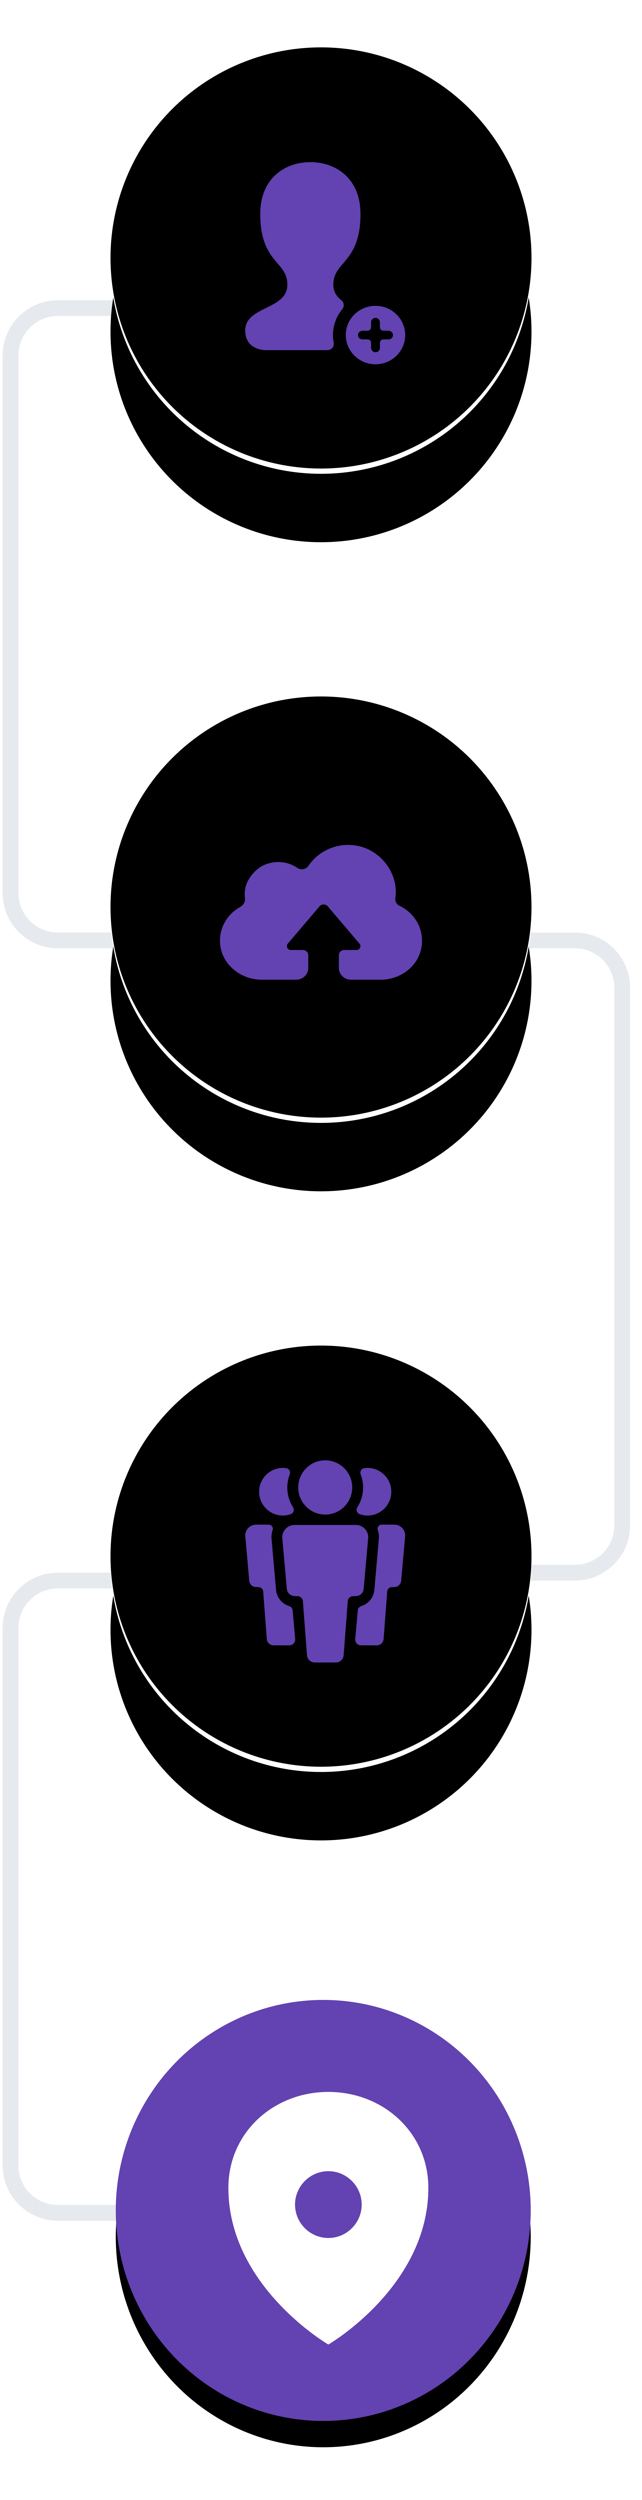
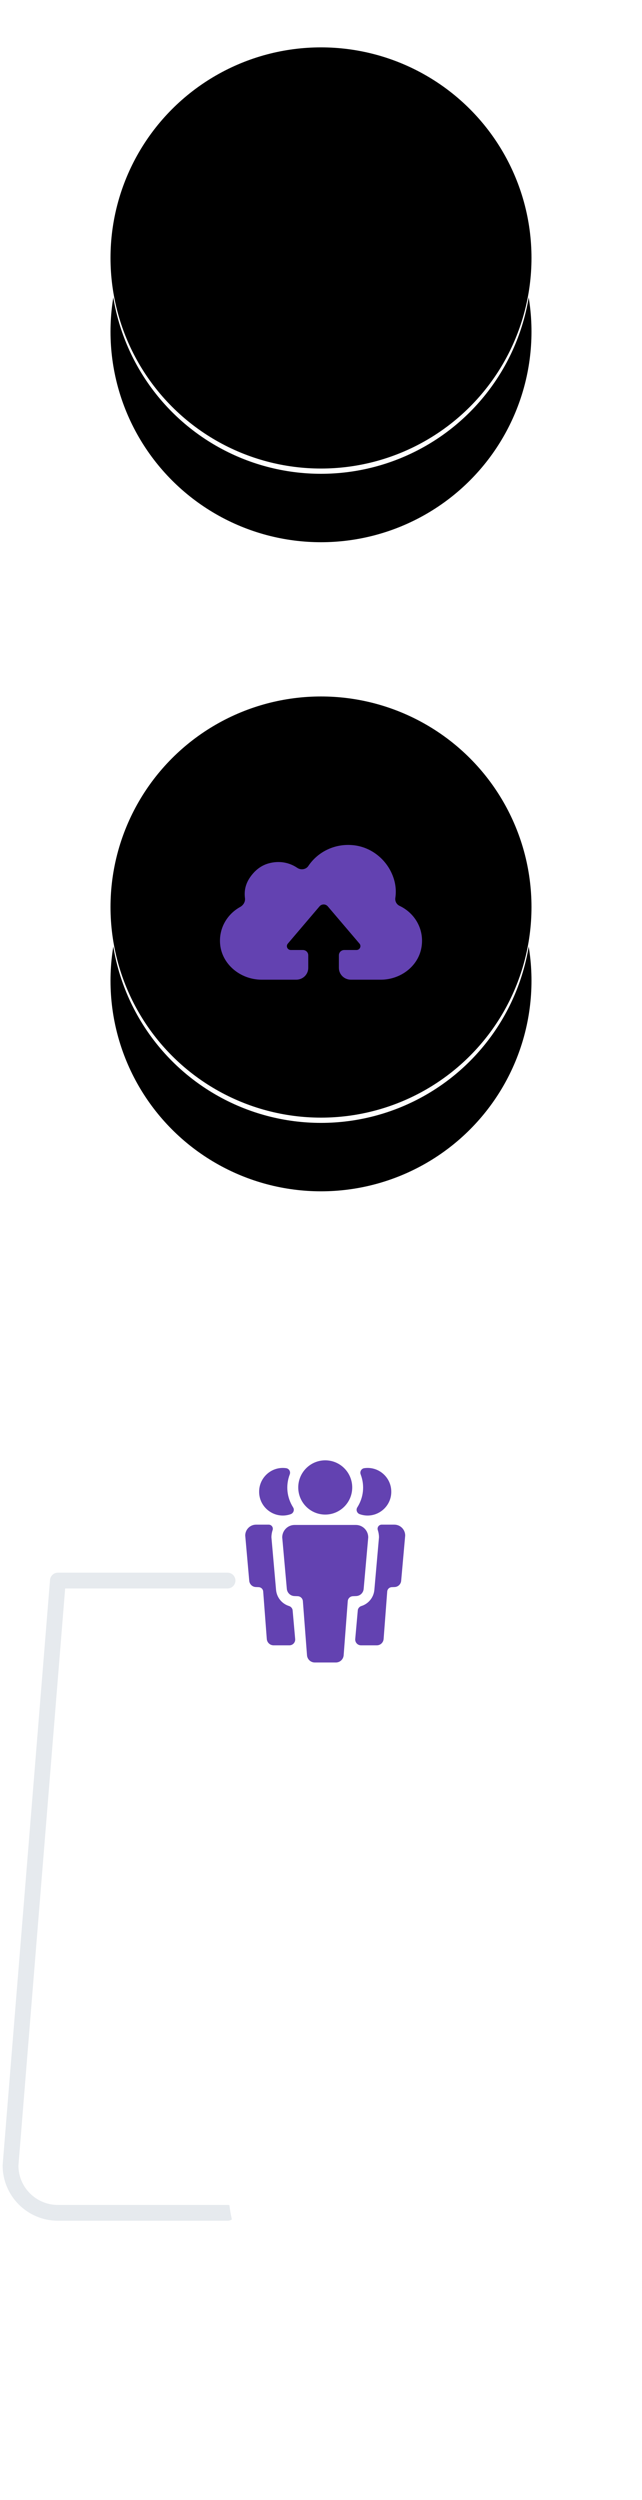
<svg xmlns="http://www.w3.org/2000/svg" xmlns:xlink="http://www.w3.org/1999/xlink" width="122" height="475" viewBox="0 0 122 475">
  <defs>
-     <ellipse id="b" cx="59.427" cy="410" rx="39.427" ry="40" />
    <filter id="a" width="200%" height="200%" x="-50%" y="-50%" filterUnits="objectBoundingBox">
      <feOffset dy="5" in="SourceAlpha" result="shadowOffsetOuter1" />
      <feGaussianBlur stdDeviation="5" in="shadowOffsetOuter1" result="shadowBlurOuter1" />
      <feColorMatrix values="0 0 0 0 0.388 0 0 0 0 0.259 0 0 0 0 0.694 0 0 0 1 0" in="shadowBlurOuter1" />
    </filter>
-     <ellipse id="d" cx="59" cy="286.68" rx="40" ry="40.013" />
    <filter id="c" width="200%" height="200%" x="-50%" y="-50%" filterUnits="objectBoundingBox">
      <feOffset dy="2" in="SourceAlpha" result="shadowOffsetOuter1" />
      <feGaussianBlur stdDeviation="3" in="shadowOffsetOuter1" result="shadowBlurOuter1" />
      <feColorMatrix values="0 0 0 0 0 0 0 0 0 0.082 0 0 0 0 0.251 0 0 0 0.14 0" in="shadowBlurOuter1" result="shadowMatrixOuter1" />
      <feOffset dy="11" in="SourceAlpha" result="shadowOffsetOuter2" />
      <feGaussianBlur stdDeviation="10.5" in="shadowOffsetOuter2" result="shadowBlurOuter2" />
      <feColorMatrix values="0 0 0 0 0 0 0 0 0 0.082 0 0 0 0 0.251 0 0 0 0.05 0" in="shadowBlurOuter2" result="shadowMatrixOuter2" />
      <feMerge>
        <feMergeNode in="shadowMatrixOuter1" />
        <feMergeNode in="shadowMatrixOuter2" />
      </feMerge>
    </filter>
    <filter id="e" width="200%" height="200%" x="-50%" y="-50%" filterUnits="objectBoundingBox">
      <feGaussianBlur stdDeviation="7.5" in="SourceAlpha" result="shadowBlurInner1" />
      <feOffset dy="-5" in="shadowBlurInner1" result="shadowOffsetInner1" />
      <feComposite in="shadowOffsetInner1" in2="SourceAlpha" operator="arithmetic" k2="-1" k3="1" result="shadowInnerInner1" />
      <feColorMatrix values="0 0 0 0 0.678 0 0 0 0 0.729 0 0 0 0 0.8 0 0 0 0.101 0" in="shadowInnerInner1" result="shadowMatrixInner1" />
      <feGaussianBlur stdDeviation="3.5" in="SourceAlpha" result="shadowBlurInner2" />
      <feOffset dy="4" in="shadowBlurInner2" result="shadowOffsetInner2" />
      <feComposite in="shadowOffsetInner2" in2="SourceAlpha" operator="arithmetic" k2="-1" k3="1" result="shadowInnerInner2" />
      <feColorMatrix values="0 0 0 0 1 0 0 0 0 1 0 0 0 0 1 0 0 0 1 0" in="shadowInnerInner2" result="shadowMatrixInner2" />
      <feMerge>
        <feMergeNode in="shadowMatrixInner1" />
        <feMergeNode in="shadowMatrixInner2" />
      </feMerge>
    </filter>
    <ellipse id="g" cx="59" cy="163.346" rx="40" ry="40.013" />
    <filter id="f" width="200%" height="200%" x="-50%" y="-50%" filterUnits="objectBoundingBox">
      <feOffset dy="2" in="SourceAlpha" result="shadowOffsetOuter1" />
      <feGaussianBlur stdDeviation="3" in="shadowOffsetOuter1" result="shadowBlurOuter1" />
      <feColorMatrix values="0 0 0 0 0 0 0 0 0 0.082 0 0 0 0 0.251 0 0 0 0.14 0" in="shadowBlurOuter1" result="shadowMatrixOuter1" />
      <feOffset dy="11" in="SourceAlpha" result="shadowOffsetOuter2" />
      <feGaussianBlur stdDeviation="10.5" in="shadowOffsetOuter2" result="shadowBlurOuter2" />
      <feColorMatrix values="0 0 0 0 0 0 0 0 0 0.082 0 0 0 0 0.251 0 0 0 0.05 0" in="shadowBlurOuter2" result="shadowMatrixOuter2" />
      <feMerge>
        <feMergeNode in="shadowMatrixOuter1" />
        <feMergeNode in="shadowMatrixOuter2" />
      </feMerge>
    </filter>
    <filter id="h" width="200%" height="200%" x="-50%" y="-50%" filterUnits="objectBoundingBox">
      <feGaussianBlur stdDeviation="7.5" in="SourceAlpha" result="shadowBlurInner1" />
      <feOffset dy="-5" in="shadowBlurInner1" result="shadowOffsetInner1" />
      <feComposite in="shadowOffsetInner1" in2="SourceAlpha" operator="arithmetic" k2="-1" k3="1" result="shadowInnerInner1" />
      <feColorMatrix values="0 0 0 0 0.678 0 0 0 0 0.729 0 0 0 0 0.8 0 0 0 0.101 0" in="shadowInnerInner1" result="shadowMatrixInner1" />
      <feGaussianBlur stdDeviation="3.5" in="SourceAlpha" result="shadowBlurInner2" />
      <feOffset dy="4" in="shadowBlurInner2" result="shadowOffsetInner2" />
      <feComposite in="shadowOffsetInner2" in2="SourceAlpha" operator="arithmetic" k2="-1" k3="1" result="shadowInnerInner2" />
      <feColorMatrix values="0 0 0 0 1 0 0 0 0 1 0 0 0 0 1 0 0 0 1 0" in="shadowInnerInner2" result="shadowMatrixInner2" />
      <feMerge>
        <feMergeNode in="shadowMatrixInner1" />
        <feMergeNode in="shadowMatrixInner2" />
      </feMerge>
    </filter>
    <ellipse id="j" cx="59" cy="40.013" rx="40" ry="40.013" />
    <filter id="i" width="200%" height="200%" x="-50%" y="-50%" filterUnits="objectBoundingBox">
      <feOffset dy="2" in="SourceAlpha" result="shadowOffsetOuter1" />
      <feGaussianBlur stdDeviation="3" in="shadowOffsetOuter1" result="shadowBlurOuter1" />
      <feColorMatrix values="0 0 0 0 0 0 0 0 0 0.082 0 0 0 0 0.251 0 0 0 0.14 0" in="shadowBlurOuter1" result="shadowMatrixOuter1" />
      <feOffset dy="11" in="SourceAlpha" result="shadowOffsetOuter2" />
      <feGaussianBlur stdDeviation="10.5" in="shadowOffsetOuter2" result="shadowBlurOuter2" />
      <feColorMatrix values="0 0 0 0 0 0 0 0 0 0.082 0 0 0 0 0.251 0 0 0 0.05 0" in="shadowBlurOuter2" result="shadowMatrixOuter2" />
      <feMerge>
        <feMergeNode in="shadowMatrixOuter1" />
        <feMergeNode in="shadowMatrixOuter2" />
      </feMerge>
    </filter>
    <filter id="k" width="200%" height="200%" x="-50%" y="-50%" filterUnits="objectBoundingBox">
      <feGaussianBlur stdDeviation="7.5" in="SourceAlpha" result="shadowBlurInner1" />
      <feOffset dy="-5" in="shadowBlurInner1" result="shadowOffsetInner1" />
      <feComposite in="shadowOffsetInner1" in2="SourceAlpha" operator="arithmetic" k2="-1" k3="1" result="shadowInnerInner1" />
      <feColorMatrix values="0 0 0 0 0.678 0 0 0 0 0.729 0 0 0 0 0.8 0 0 0 0.101 0" in="shadowInnerInner1" result="shadowMatrixInner1" />
      <feGaussianBlur stdDeviation="3.5" in="SourceAlpha" result="shadowBlurInner2" />
      <feOffset dy="4" in="shadowBlurInner2" result="shadowOffsetInner2" />
      <feComposite in="shadowOffsetInner2" in2="SourceAlpha" operator="arithmetic" k2="-1" k3="1" result="shadowInnerInner2" />
      <feColorMatrix values="0 0 0 0 1 0 0 0 0 1 0 0 0 0 1 0 0 0 1 0" in="shadowInnerInner2" result="shadowMatrixInner2" />
      <feMerge>
        <feMergeNode in="shadowMatrixInner1" />
        <feMergeNode in="shadowMatrixInner2" />
      </feMerge>
    </filter>
  </defs>
  <g fill="none" fill-rule="evenodd" transform="translate(2 10)">
-     <path stroke="#E6EAEE" stroke-width="3" d="M41.241,290.32 L9,290.32 C4.029,290.32 1.65939135e-15,294.351 1.58830678e-15,299.325 L1.28703538e-16,401.452 C5.76225368e-17,406.425 4.029,410.457 9,410.457 L41.241,410.457" stroke-linecap="round" stroke-linejoin="round" />
-     <path stroke="#E6EAEE" stroke-width="3" d="M116.241,168.68 L84,168.68 C79.029,168.68 75,172.712 75,177.686 L75,279.813 C75,284.786 79.029,288.818 84,288.818 L116.241,288.818" stroke-linecap="round" stroke-linejoin="round" transform="rotate(-180 95.62 228.75)" />
-     <path stroke="#E6EAEE" stroke-width="3" d="M41.241,48.543 L9,48.543 C4.029,48.543 1.65939135e-15,52.574 1.58830678e-15,57.548 L1.28703538e-16,159.675 C5.76225368e-17,164.649 4.029,168.68 9,168.68 L41.241,168.68" stroke-linecap="round" stroke-linejoin="round" />
+     <path stroke="#E6EAEE" stroke-width="3" d="M41.241,290.32 L9,290.32 L1.28703538e-16,401.452 C5.76225368e-17,406.425 4.029,410.457 9,410.457 L41.241,410.457" stroke-linecap="round" stroke-linejoin="round" />
    <use fill="black" filter="url(#a)" xlink:href="#b" />
    <use fill="#6342B1" xlink:href="#b" />
    <path fill="#FFFFFF" d="M41.398,405.714 C41.398,395.24 49.948,387.482 60.398,387.482 C70.848,387.482 79.398,395.24 79.398,405.714 C79.398,424.44 60.398,435.482 60.398,435.482 C60.398,435.482 41.398,424.44 41.398,405.714 Z M60.398,402.54 C56.915,402.54 54.065,405.397 54.065,408.888 C54.065,412.379 56.915,415.236 60.398,415.236 C63.882,415.236 66.732,412.379 66.732,408.888 C66.732,405.397 63.882,402.54 60.398,402.54 L60.398,402.54 Z" />
    <use fill="black" filter="url(#c)" xlink:href="#d" />
    <use fill="#FFFFFF" xlink:href="#d" />
    <use fill="black" filter="url(#e)" xlink:href="#d" />
    <path fill="#6342B1" d="M64.934,272.627 C64.934,275.473 62.636,277.782 59.805,277.782 C56.972,277.782 54.675,275.473 54.675,272.627 C54.675,269.78 56.972,267.473 59.805,267.473 C62.636,267.473 64.934,269.78 64.934,272.627 L64.934,272.627 Z M51.63,282.115 L52.505,291.895 C52.573,292.649 53.187,293.235 53.939,293.266 L54.587,293.291 C55.105,293.313 55.523,293.724 55.556,294.245 L56.34,304.514 C56.399,305.288 57.042,305.886 57.816,305.886 L61.83,305.886 C62.604,305.886 63.248,305.288 63.306,304.512 L64.085,294.236 C64.121,293.718 64.537,293.312 65.053,293.291 L65.697,293.264 C66.437,293.233 67.04,292.656 67.107,291.914 L67.977,282.115 C67.977,280.811 66.925,279.752 65.626,279.752 L53.983,279.752 C52.684,279.752 51.63,280.811 51.63,282.115 L51.63,282.115 Z M70.018,282.115 L69.139,292.095 C69.008,293.558 67.993,294.757 66.646,295.166 C66.319,295.265 66.022,295.608 65.993,295.95 L65.505,301.421 C65.447,302.069 65.955,302.626 66.602,302.626 L69.606,302.626 C70.285,302.626 70.849,302.101 70.9,301.419 L71.584,292.403 C71.616,291.948 71.982,291.593 72.434,291.574 L72.999,291.55 C73.648,291.523 74.177,291.015 74.235,290.364 L75,281.766 C75,280.622 74.075,279.694 72.936,279.694 L70.531,279.694 C69.997,279.694 69.623,280.218 69.792,280.727 C69.938,281.163 70.018,281.63 70.018,282.115 L70.018,282.115 Z M67.217,268.965 C66.668,269.045 66.336,269.619 66.534,270.141 C67.353,272.295 67.073,274.556 65.894,276.418 C65.595,276.891 65.83,277.517 66.355,277.705 C69.429,278.798 72.662,276.326 72.335,272.986 C72.092,270.487 69.793,268.589 67.217,268.965 L67.217,268.965 Z M49.807,280.727 C49.977,280.218 49.601,279.694 49.067,279.694 L46.664,279.694 C45.523,279.694 44.6,280.622 44.6,281.766 L45.363,290.364 C45.421,291.015 45.95,291.523 46.601,291.55 L47.166,291.574 C47.618,291.593 47.984,291.948 48.014,292.403 L48.698,301.419 C48.749,302.101 49.314,302.626 49.994,302.626 L52.997,302.626 C53.645,302.626 54.151,302.069 54.093,301.421 L53.607,295.95 C53.576,295.608 53.279,295.265 52.952,295.166 C51.606,294.757 50.591,293.558 50.46,292.095 L49.581,282.115 C49.581,281.63 49.66,281.163 49.807,280.727 L49.807,280.727 Z M47.263,272.986 C46.938,276.326 50.171,278.798 53.243,277.705 C53.77,277.517 54.003,276.891 53.704,276.418 C52.526,274.556 52.245,272.295 53.065,270.141 C53.264,269.619 52.93,269.045 52.383,268.965 C49.807,268.589 47.506,270.487 47.263,272.986 L47.263,272.986 Z" />
    <use fill="black" filter="url(#f)" xlink:href="#g" />
    <use fill="#FFFFFF" xlink:href="#g" />
    <use fill="black" filter="url(#h)" xlink:href="#g" />
    <path fill="#6342B1" d="M73.93,162.118 C73.352,161.843 73.037,161.235 73.127,160.612 C73.349,159.074 73.168,157.411 72.31,155.664 C70.993,152.979 68.384,151.004 65.369,150.619 C61.71,150.154 58.409,151.831 56.588,154.548 C56.132,155.227 55.168,155.36 54.486,154.896 C52.988,153.875 51.028,153.465 48.947,154.078 C47.829,154.409 46.863,155.074 46.103,155.943 C44.542,157.723 44.384,159.334 44.553,160.675 C44.638,161.354 44.242,161.995 43.635,162.332 C41.224,163.67 39.633,166.252 39.814,169.2 C40.057,173.17 43.664,176.15 47.723,176.15 L54.297,176.15 C55.557,176.15 56.579,175.149 56.579,173.914 L56.579,171.508 C56.579,170.956 56.123,170.509 55.559,170.509 L53.269,170.509 C52.632,170.509 52.283,169.78 52.693,169.3 L58.723,162.212 C59.129,161.733 59.879,161.733 60.285,162.212 L66.317,169.3 C66.724,169.78 66.376,170.509 65.738,170.509 L63.417,170.509 C62.854,170.509 62.398,170.956 62.398,171.508 L62.398,173.914 C62.398,175.149 63.419,176.15 64.68,176.15 L70.366,176.15 C74.114,176.15 77.508,173.592 78.1,169.967 C78.663,166.524 76.796,163.474 73.93,162.118" />
    <g>
      <use fill="black" filter="url(#i)" xlink:href="#j" />
      <use fill="#FFFFFF" xlink:href="#j" />
      <use fill="black" filter="url(#k)" xlink:href="#j" />
    </g>
-     <path fill="#6342B1" d="M61.411,55.085 C61.557,55.836 60.993,56.531 60.215,56.531 L48.507,56.531 C47.778,56.531 44.6,56.236 44.6,52.805 C44.6,48.109 52.609,48.923 52.609,44.082 C52.609,39.593 47.454,39.995 47.454,30.638 C47.454,23.915 52.112,20.807 56.978,20.807 C61.843,20.807 66.503,23.915 66.503,30.638 C66.503,39.995 61.346,39.593 61.346,44.082 C61.346,45.442 61.981,46.356 62.892,47.071 C63.408,47.475 63.462,48.226 63.047,48.732 C61.542,50.578 60.988,52.903 61.411,55.085 L61.411,55.085 Z M74.982,53.213 C75.256,56.634 72.376,59.471 68.897,59.201 C66.162,58.988 63.945,56.806 63.728,54.115 C63.454,50.691 66.336,47.856 69.813,48.126 C72.55,48.34 74.765,50.519 74.982,53.213 L74.982,53.213 Z M72.673,53.583 C72.631,53.154 72.239,52.839 71.802,52.839 L70.868,52.839 C70.496,52.839 70.193,52.541 70.193,52.175 L70.193,51.255 C70.193,50.825 69.873,50.44 69.438,50.399 C68.937,50.351 68.517,50.738 68.517,51.22 L68.517,52.175 C68.517,52.541 68.216,52.839 67.844,52.839 L66.908,52.839 C66.471,52.839 66.079,53.154 66.037,53.583 C65.991,54.075 66.382,54.489 66.873,54.489 L67.844,54.489 C68.216,54.489 68.517,54.785 68.517,55.151 L68.517,56.072 C68.517,56.502 68.837,56.887 69.273,56.929 C69.773,56.974 70.193,56.589 70.193,56.106 L70.193,55.151 C70.193,54.785 70.496,54.489 70.868,54.489 L71.839,54.489 C72.328,54.489 72.721,54.075 72.673,53.583 L72.673,53.583 Z" />
  </g>
</svg>